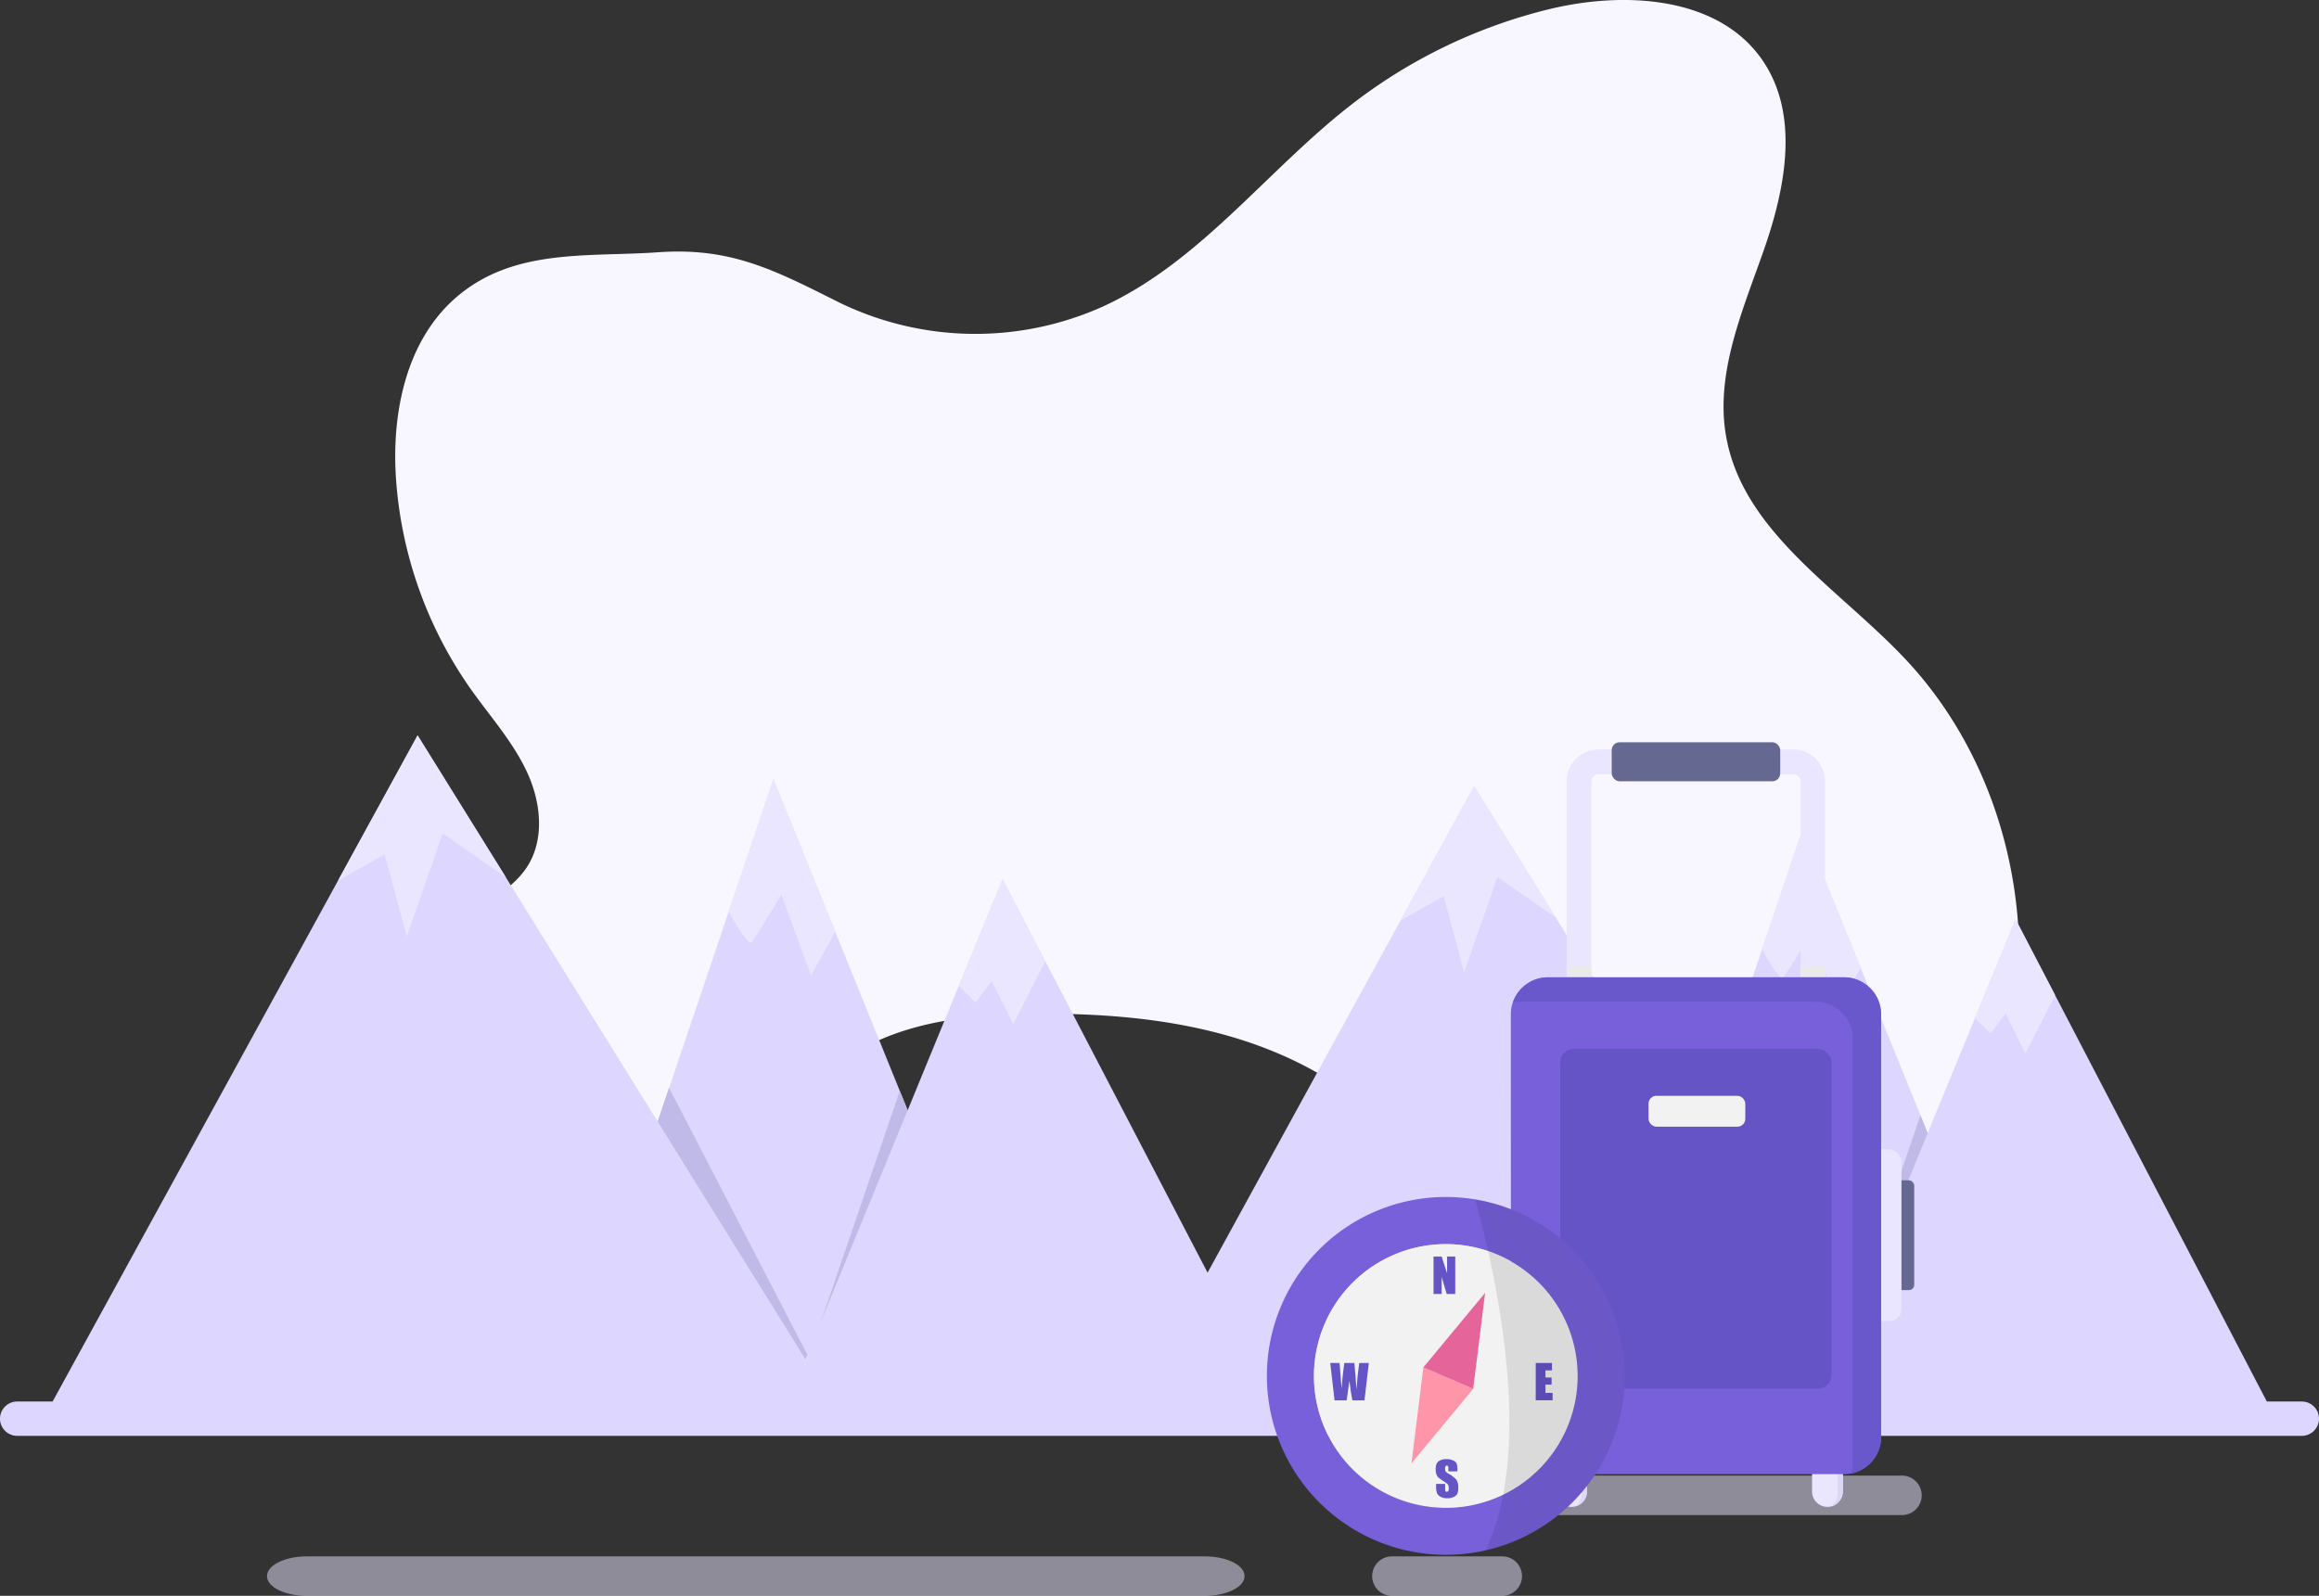
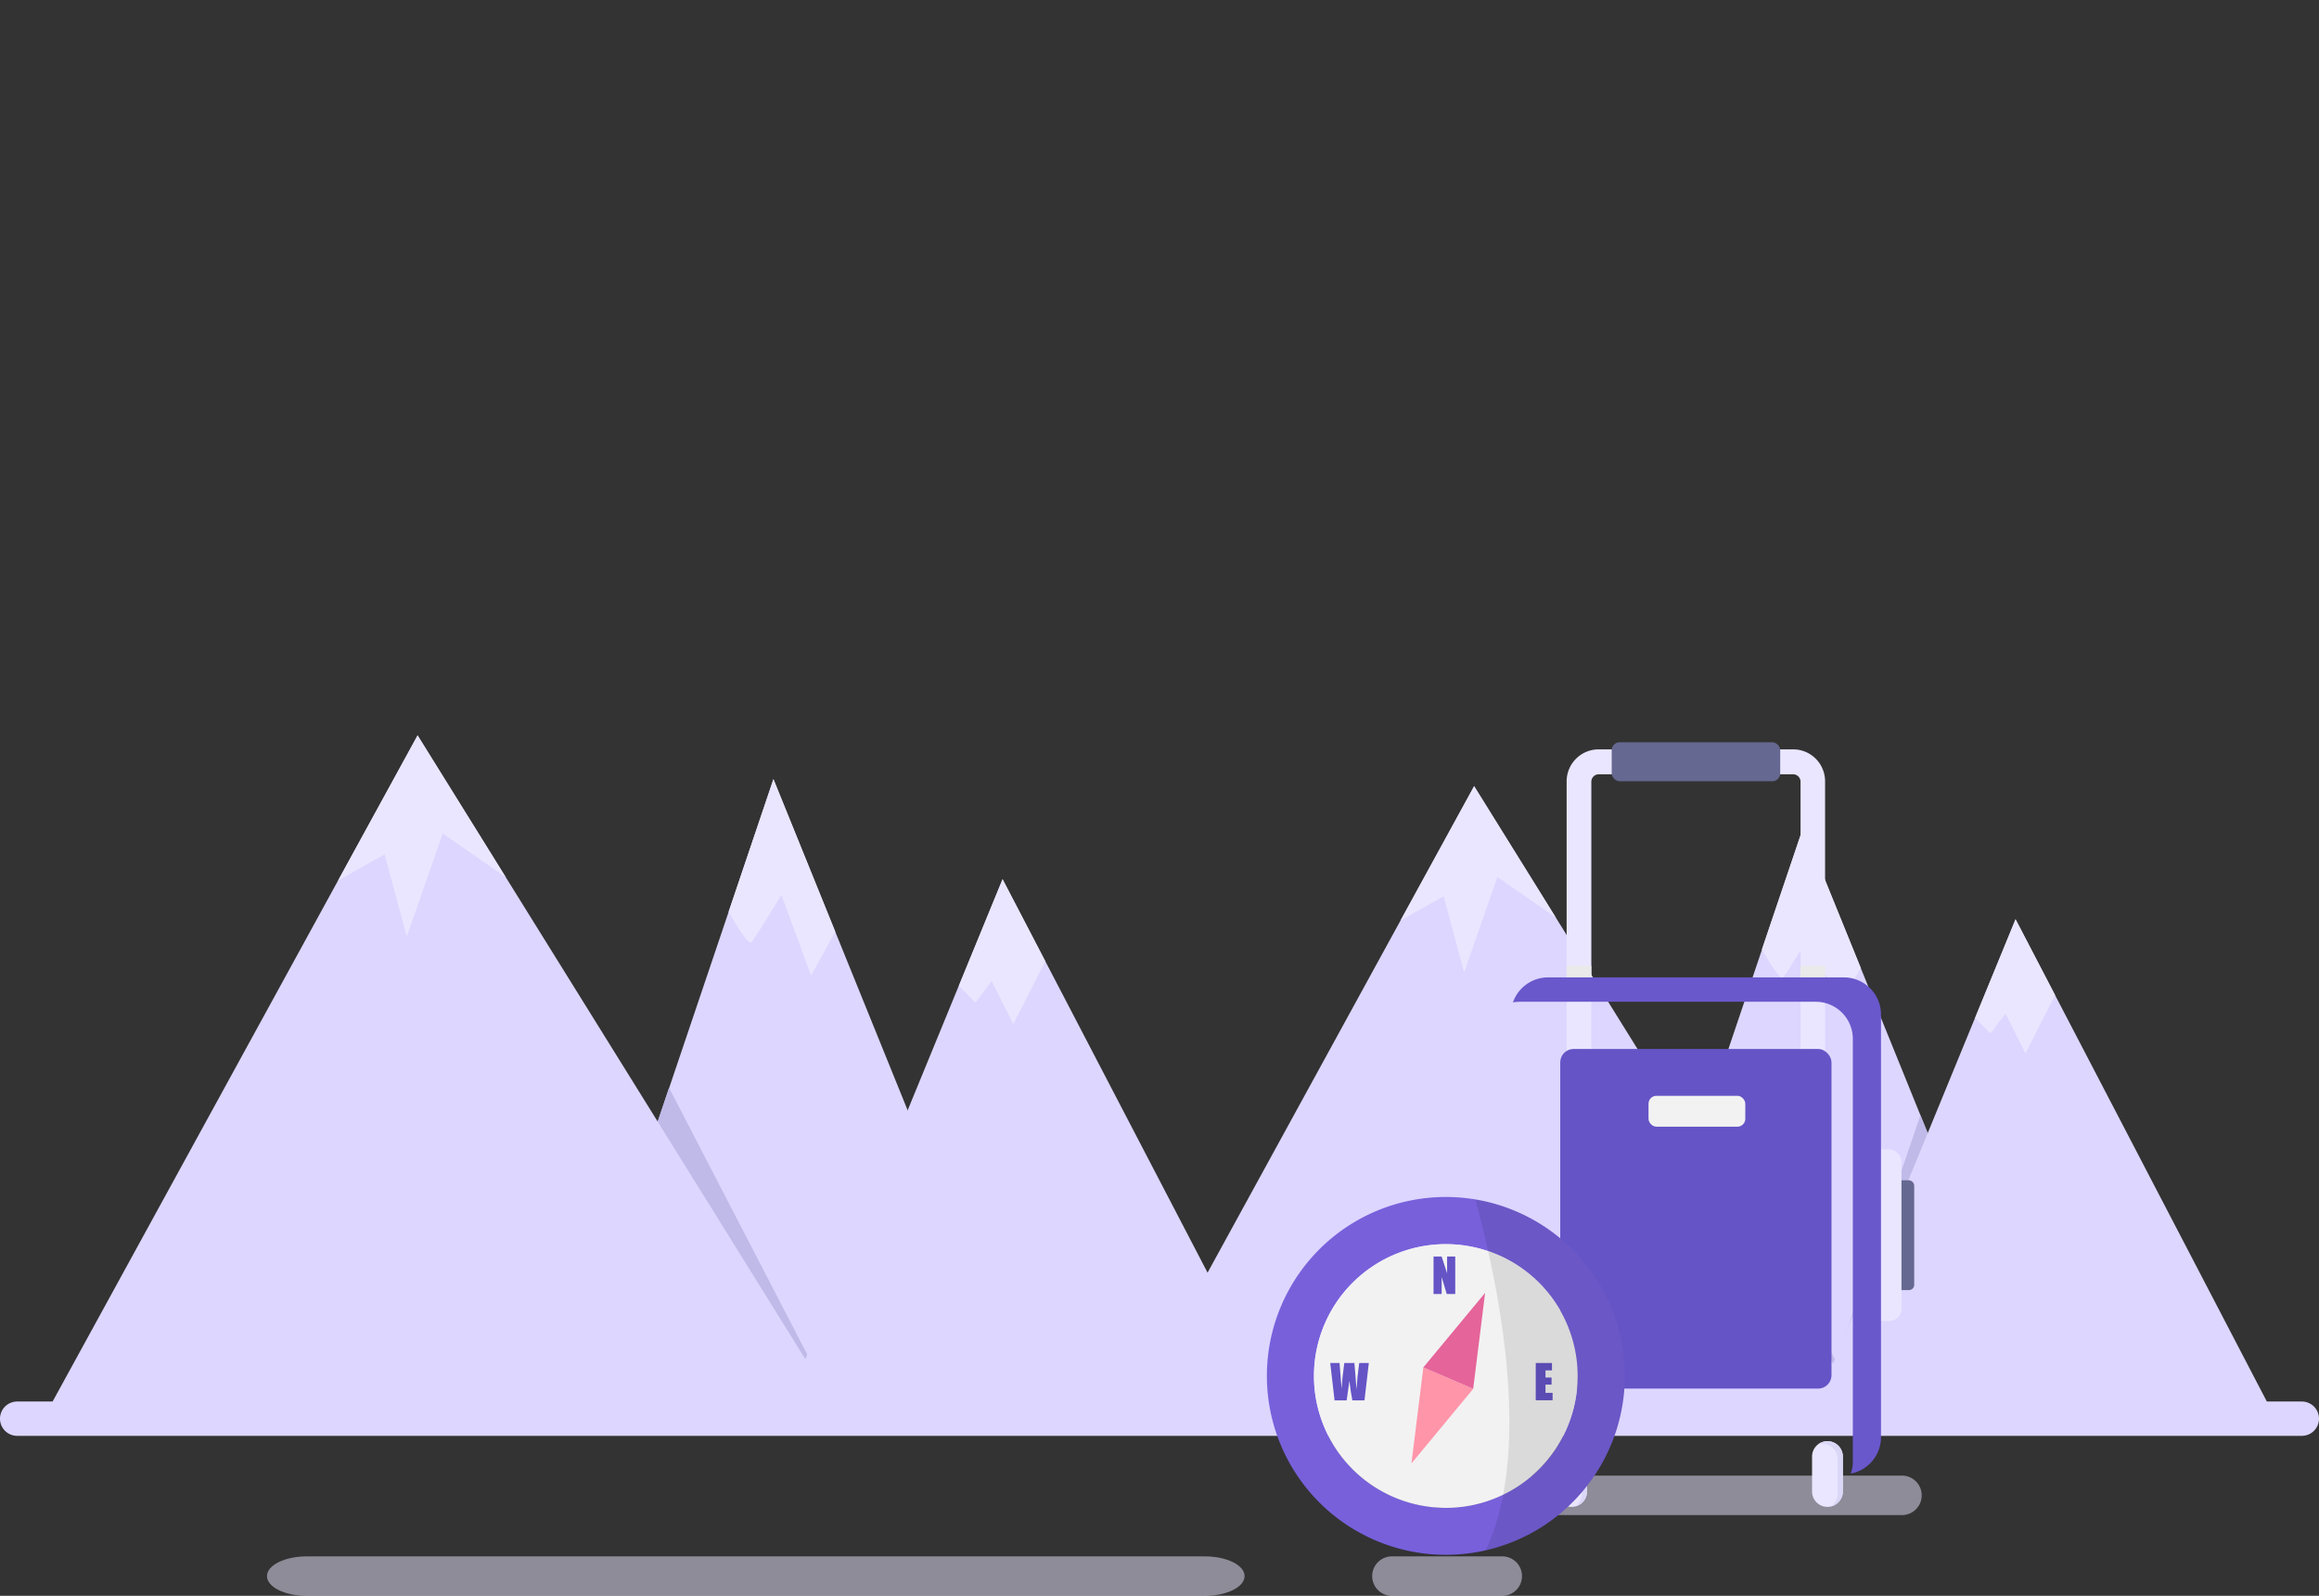
<svg xmlns="http://www.w3.org/2000/svg" viewBox="0 0 624.96 430.18">
  <rect x="0" y="0" width="624.96" height="430.18" fill="#333333" stroke="none" />
  <defs>
    <style>.cls-1{fill:#f8f7ff;}.cls-2,.cls-4{fill:#eae6ff;}.cls-2{opacity:0.5;}.cls-3{fill:#ddd6ff;}.cls-5{fill:#bfbae8;}.cls-6{fill:#656890;}.cls-7{fill:#eaeaea;}.cls-8{fill:#dad7f7;}.cls-9{fill:#7860db;}.cls-10{fill:#6958cc;}.cls-11{fill:#6454c6;}.cls-12{fill:#f2f2f2;}.cls-13{fill:#ff95a9;}.cls-14{fill:#e5649a;}.cls-15{opacity:0.1;}</style>
  </defs>
  <title>bg-mount</title>
  <g id="Layer_2" data-name="Layer 2">
    <g id="DESIGNED_BY_FREEPIK" data-name="DESIGNED BY FREEPIK">
-       <path class="cls-1" d="M225.84,81.38a83.78,83.78,0,0,0,71.52,1.19c26.55-12.23,44.54-37.34,67.77-55.09a141.65,141.65,0,0,1,52.35-25c20.52-5,46-3.46,57.72,14.09,9.72,14.51,6,34,.27,50.47s-13.35,33.52-10.27,50.72c4.59,25.64,30.24,40.8,48.13,59.74,32.59,34.49,40.35,90.08,18.45,132.18-4.47,8.59-10.27,16.85-18.54,21.9-8,4.89-17.6,6.33-26.91,7.47-20.88,2.55-42.67,4-62.42-3.27-26.89-9.87-45.83-34.18-71-47.76-22.46-12.09-48.74-15-74.25-14.74-15.5.18-31.48,1.61-45.22,8.78s-24.11,19.55-36.25,29.32A115.89,115.89,0,0,1,120,336.6c-9.39-.43-19.18-2.22-26.51-8.11-14.18-11.4-13.53-34.31-3.84-49.7s25.89-25.24,41.12-35.19c4.18-2.73,8.45-5.63,11.2-9.81,4.93-7.51,3.82-17.65,0-25.79s-9.92-14.92-15.11-22.26a111.94,111.94,0,0,1-20.14-56.67c-1.2-17.68,2.66-37,16-48.72,15.52-13.6,35.66-11,54.67-12.35C196.84,66.64,208.43,72.64,225.84,81.38Z" />
      <path class="cls-2" d="M324.68,430.18h-242c-5.93,0-10.73-2.38-10.73-5.32h0c0-2.94,4.8-5.32,10.73-5.32h242c5.93,0,10.73,2.38,10.73,5.32h0C335.41,427.8,330.6,430.18,324.68,430.18Z" />
      <path class="cls-2" d="M512.57,408.41H392.64a5.32,5.32,0,0,1-5.32-5.32h0a5.32,5.32,0,0,1,5.32-5.32H512.57a5.32,5.32,0,0,1,5.32,5.32h0A5.32,5.32,0,0,1,512.57,408.41Z" />
-       <path class="cls-2" d="M404.85,430.18H375.12a5.32,5.32,0,0,1-5.32-5.32h0a5.32,5.32,0,0,1,5.32-5.32h29.73a5.32,5.32,0,0,1,5.32,5.32h0A5.32,5.32,0,0,1,404.85,430.18Z" />
+       <path class="cls-2" d="M404.85,430.18H375.12a5.32,5.32,0,0,1-5.32-5.32h0a5.32,5.32,0,0,1,5.32-5.32h29.73h0A5.32,5.32,0,0,1,404.85,430.18Z" />
      <path class="cls-3" d="M620.33,387.05H4.63A4.63,4.63,0,0,1,0,382.43H0a4.63,4.63,0,0,1,4.63-4.63H620.33a4.63,4.63,0,0,1,4.63,4.63h0A4.63,4.63,0,0,1,620.33,387.05Z" />
      <polygon class="cls-3" points="150.32 382.14 208.44 210.04 278.18 382.14 150.32 382.14" />
      <path class="cls-4" d="M225.09,251.12,218.58,263l-8-21.78s-6.57,10.89-8,12.72c-.76.93-3.6-3.54-6.22-8.16L208.44,210Z" />
      <polygon class="cls-5" points="218.05 366.08 217.07 368.92 217.07 368.94 176.33 304.99 180.3 293.22 218.05 366.08" />
-       <polygon class="cls-5" points="245.19 300.73 216.76 369.98 216.65 369.75 242.49 294.07 245.19 300.73" />
      <polygon class="cls-3" points="11.8 382.14 112.54 198.23 226.84 382.14 11.8 382.14" />
      <polygon class="cls-4" points="109.62 252.49 103.65 230.3 91.1 237.38 112.54 198.23 136.34 236.52 119.32 224.67 109.62 252.49" />
      <polygon class="cls-3" points="210.62 382.05 270.19 237 345.74 382.05 210.62 382.05" />
      <polygon class="cls-4" points="281.7 259.11 273.07 276.06 267.26 264.45 262.9 270.26 258.4 265.76 270.19 237 281.7 259.11" />
      <polygon class="cls-3" points="432.24 382.14 486.03 222.85 550.58 382.14 432.24 382.14" />
      <path class="cls-4" d="M501.45,260.87l-6,11L488,251.7s-6.08,10.08-7.42,11.77c-.7.86-3.34-3.28-5.76-7.55L486,222.86Z" />
      <polygon class="cls-5" points="494.93 367.27 494.02 369.9 494.02 369.92 456.31 310.73 459.99 299.84 494.93 367.27" />
      <polygon class="cls-5" points="520.05 306.79 493.73 370.88 493.63 370.67 517.55 300.62 520.05 306.79" />
      <polygon class="cls-3" points="304.03 382.14 397.27 211.92 503.06 382.14 304.03 382.14" />
      <polygon class="cls-4" points="394.57 262.14 389.05 241.6 377.43 248.15 397.27 211.92 419.3 247.36 403.55 236.39 394.57 262.14" />
      <polygon class="cls-3" points="488.05 382.06 543.18 247.8 613.12 382.06 488.05 382.06" />
      <polygon class="cls-4" points="553.84 268.26 545.85 283.96 540.47 273.21 536.44 278.58 532.27 274.42 543.19 247.8 553.84 268.26" />
      <rect class="cls-6" x="509.01" y="318.17" width="6.86" height="29.59" rx="1.4" ry="1.4" />
      <rect class="cls-4" x="500.81" y="309.83" width="11.63" height="46.27" rx="3.28" ry="3.28" />
      <path class="cls-4" d="M483.24,202H430.81a8.63,8.63,0,0,0-8.61,8.61v81a8.67,8.67,0,0,0,8.61,8.66h52.67a8.66,8.66,0,0,0,8.37-8.66v-81A8.6,8.6,0,0,0,483.24,202Zm2,89.66a2,2,0,0,1-2,2H430.81a2,2,0,0,1-1.95-2v-81a2,2,0,0,1,1.95-1.94h52.43a2,2,0,0,1,2,1.94Z" />
      <rect class="cls-6" x="434.35" y="200.08" width="45.41" height="10.53" rx="2.14" ry="2.14" />
      <rect class="cls-7" x="422.2" y="260.35" width="6.66" height="6.66" />
      <rect class="cls-7" x="485.23" y="260.35" width="6.66" height="6.66" />
      <path class="cls-4" d="M488.34,402.05a4.15,4.15,0,0,0,4.15,4.15h0a4.16,4.16,0,0,0,4.15-4.15v-9.41a4.16,4.16,0,0,0-4.15-4.16h0a4.15,4.15,0,0,0-4.15,4.16Z" />
      <path class="cls-8" d="M492.49,388.49a4.13,4.13,0,0,0-2.45.81,4.14,4.14,0,0,1,5.17,4v9.41a4.15,4.15,0,0,1-1.71,3.35,4.16,4.16,0,0,0,3.14-4v-9.41A4.16,4.16,0,0,0,492.49,388.49Z" />
      <path class="cls-4" d="M419.39,402.05a4.15,4.15,0,0,0,4.15,4.15h0a4.16,4.16,0,0,0,4.15-4.15v-9.41a4.16,4.16,0,0,0-4.15-4.16h0a4.15,4.15,0,0,0-4.15,4.16Z" />
      <path class="cls-8" d="M423.55,388.49a4.13,4.13,0,0,0-2.45.81,4.14,4.14,0,0,1,5.17,4v9.41a4.15,4.15,0,0,1-1.71,3.35,4.16,4.16,0,0,0,3.14-4v-9.41A4.16,4.16,0,0,0,423.55,388.49Z" />
-       <path class="cls-9" d="M407.2,387.38a10,10,0,0,0,10,10h79.76a10,10,0,0,0,10-10V273.43a10,10,0,0,0-10-10H417.16a10,10,0,0,0-10,10Z" />
      <path class="cls-10" d="M496.92,263.47H417.16a10,10,0,0,0-9.43,6.75,10,10,0,0,1,1.84-.18h79.76a10,10,0,0,1,10,10V394a9.94,9.94,0,0,1-.54,3.22,10,10,0,0,0,8.13-9.79V273.43A10,10,0,0,0,496.92,263.47Z" />
      <rect class="cls-11" x="420.48" y="282.77" width="73.1" height="91.54" rx="3.59" ry="3.59" />
      <rect class="cls-12" x="444.27" y="295.39" width="26.08" height="8.32" rx="2.12" ry="2.12" />
      <path class="cls-9" d="M389.63,322.66a48.23,48.23,0,1,0,48.25,48.23A48.24,48.24,0,0,0,389.63,322.66Zm0,83.75a35.52,35.52,0,1,1,35.54-35.52A35.53,35.53,0,0,1,389.63,406.41Z" />
      <path class="cls-12" d="M425.17,370.89a35.54,35.54,0,1,1-35.54-35.51A35.53,35.53,0,0,1,425.17,370.89Z" />
      <polygon class="cls-13" points="383.59 368.59 397.02 374.38 380.38 394.47 383.59 368.59" />
      <polygon class="cls-14" points="383.59 368.59 397.02 374.38 400.23 348.51 383.59 368.59" />
      <path class="cls-11" d="M392.18,338.72v10.09h-2.3l-1.36-4.58v4.58h-2.19V338.72h2.19l1.47,4.54v-4.54Z" />
      <path class="cls-11" d="M368.89,367.41l-1.17,10.08h-3.27c-.3-1.55-.57-3.31-.79-5.29-.11.85-.35,2.61-.74,5.29h-3.26l-1.17-10.08H361l.28,3.52.27,3.4c.1-1.76.34-4.06.73-6.92H365c0,.29.13,1.4.28,3.33l.29,3.84q.23-3.66.73-7.16Z" />
      <path class="cls-11" d="M413.88,367.41h4.37v2H416.5v1.91h1.64v1.92H416.5v2.22h1.92v2h-4.55Z" />
-       <path class="cls-11" d="M392.77,396.63h-2.44v-.75a1.43,1.43,0,0,0-.1-.67.35.35,0,0,0-.31-.14.39.39,0,0,0-.36.19,1.12,1.12,0,0,0-.12.59,1.65,1.65,0,0,0,.14.76,2,2,0,0,0,.74.61,7.5,7.5,0,0,1,2.21,1.71,3.91,3.91,0,0,1,.46,2.15,3.65,3.65,0,0,1-.25,1.59,2,2,0,0,1-1,.86,3.8,3.8,0,0,1-1.68.35,3.74,3.74,0,0,1-1.8-.4,1.92,1.92,0,0,1-1-1,5.12,5.12,0,0,1-.24-1.75V400h2.44v1.23a1.63,1.63,0,0,0,.1.73.41.41,0,0,0,.36.16.42.42,0,0,0,.39-.2,1.21,1.21,0,0,0,.12-.61,1.88,1.88,0,0,0-.24-1.16,7.88,7.88,0,0,0-1.23-.92,12.28,12.28,0,0,1-1.3-.94,2.18,2.18,0,0,1-.53-.81,3.54,3.54,0,0,1-.21-1.32,3.71,3.71,0,0,1,.29-1.7,2,2,0,0,1,1-.84,3.82,3.82,0,0,1,1.59-.3,4.16,4.16,0,0,1,1.74.33,1.83,1.83,0,0,1,1,.83,4.43,4.43,0,0,1,.23,1.7Z" />
      <path class="cls-15" d="M397.58,323.33c5.5,20,16,66.85,2.8,94.58a48.22,48.22,0,0,0-2.8-94.58Z" />
    </g>
  </g>
</svg>